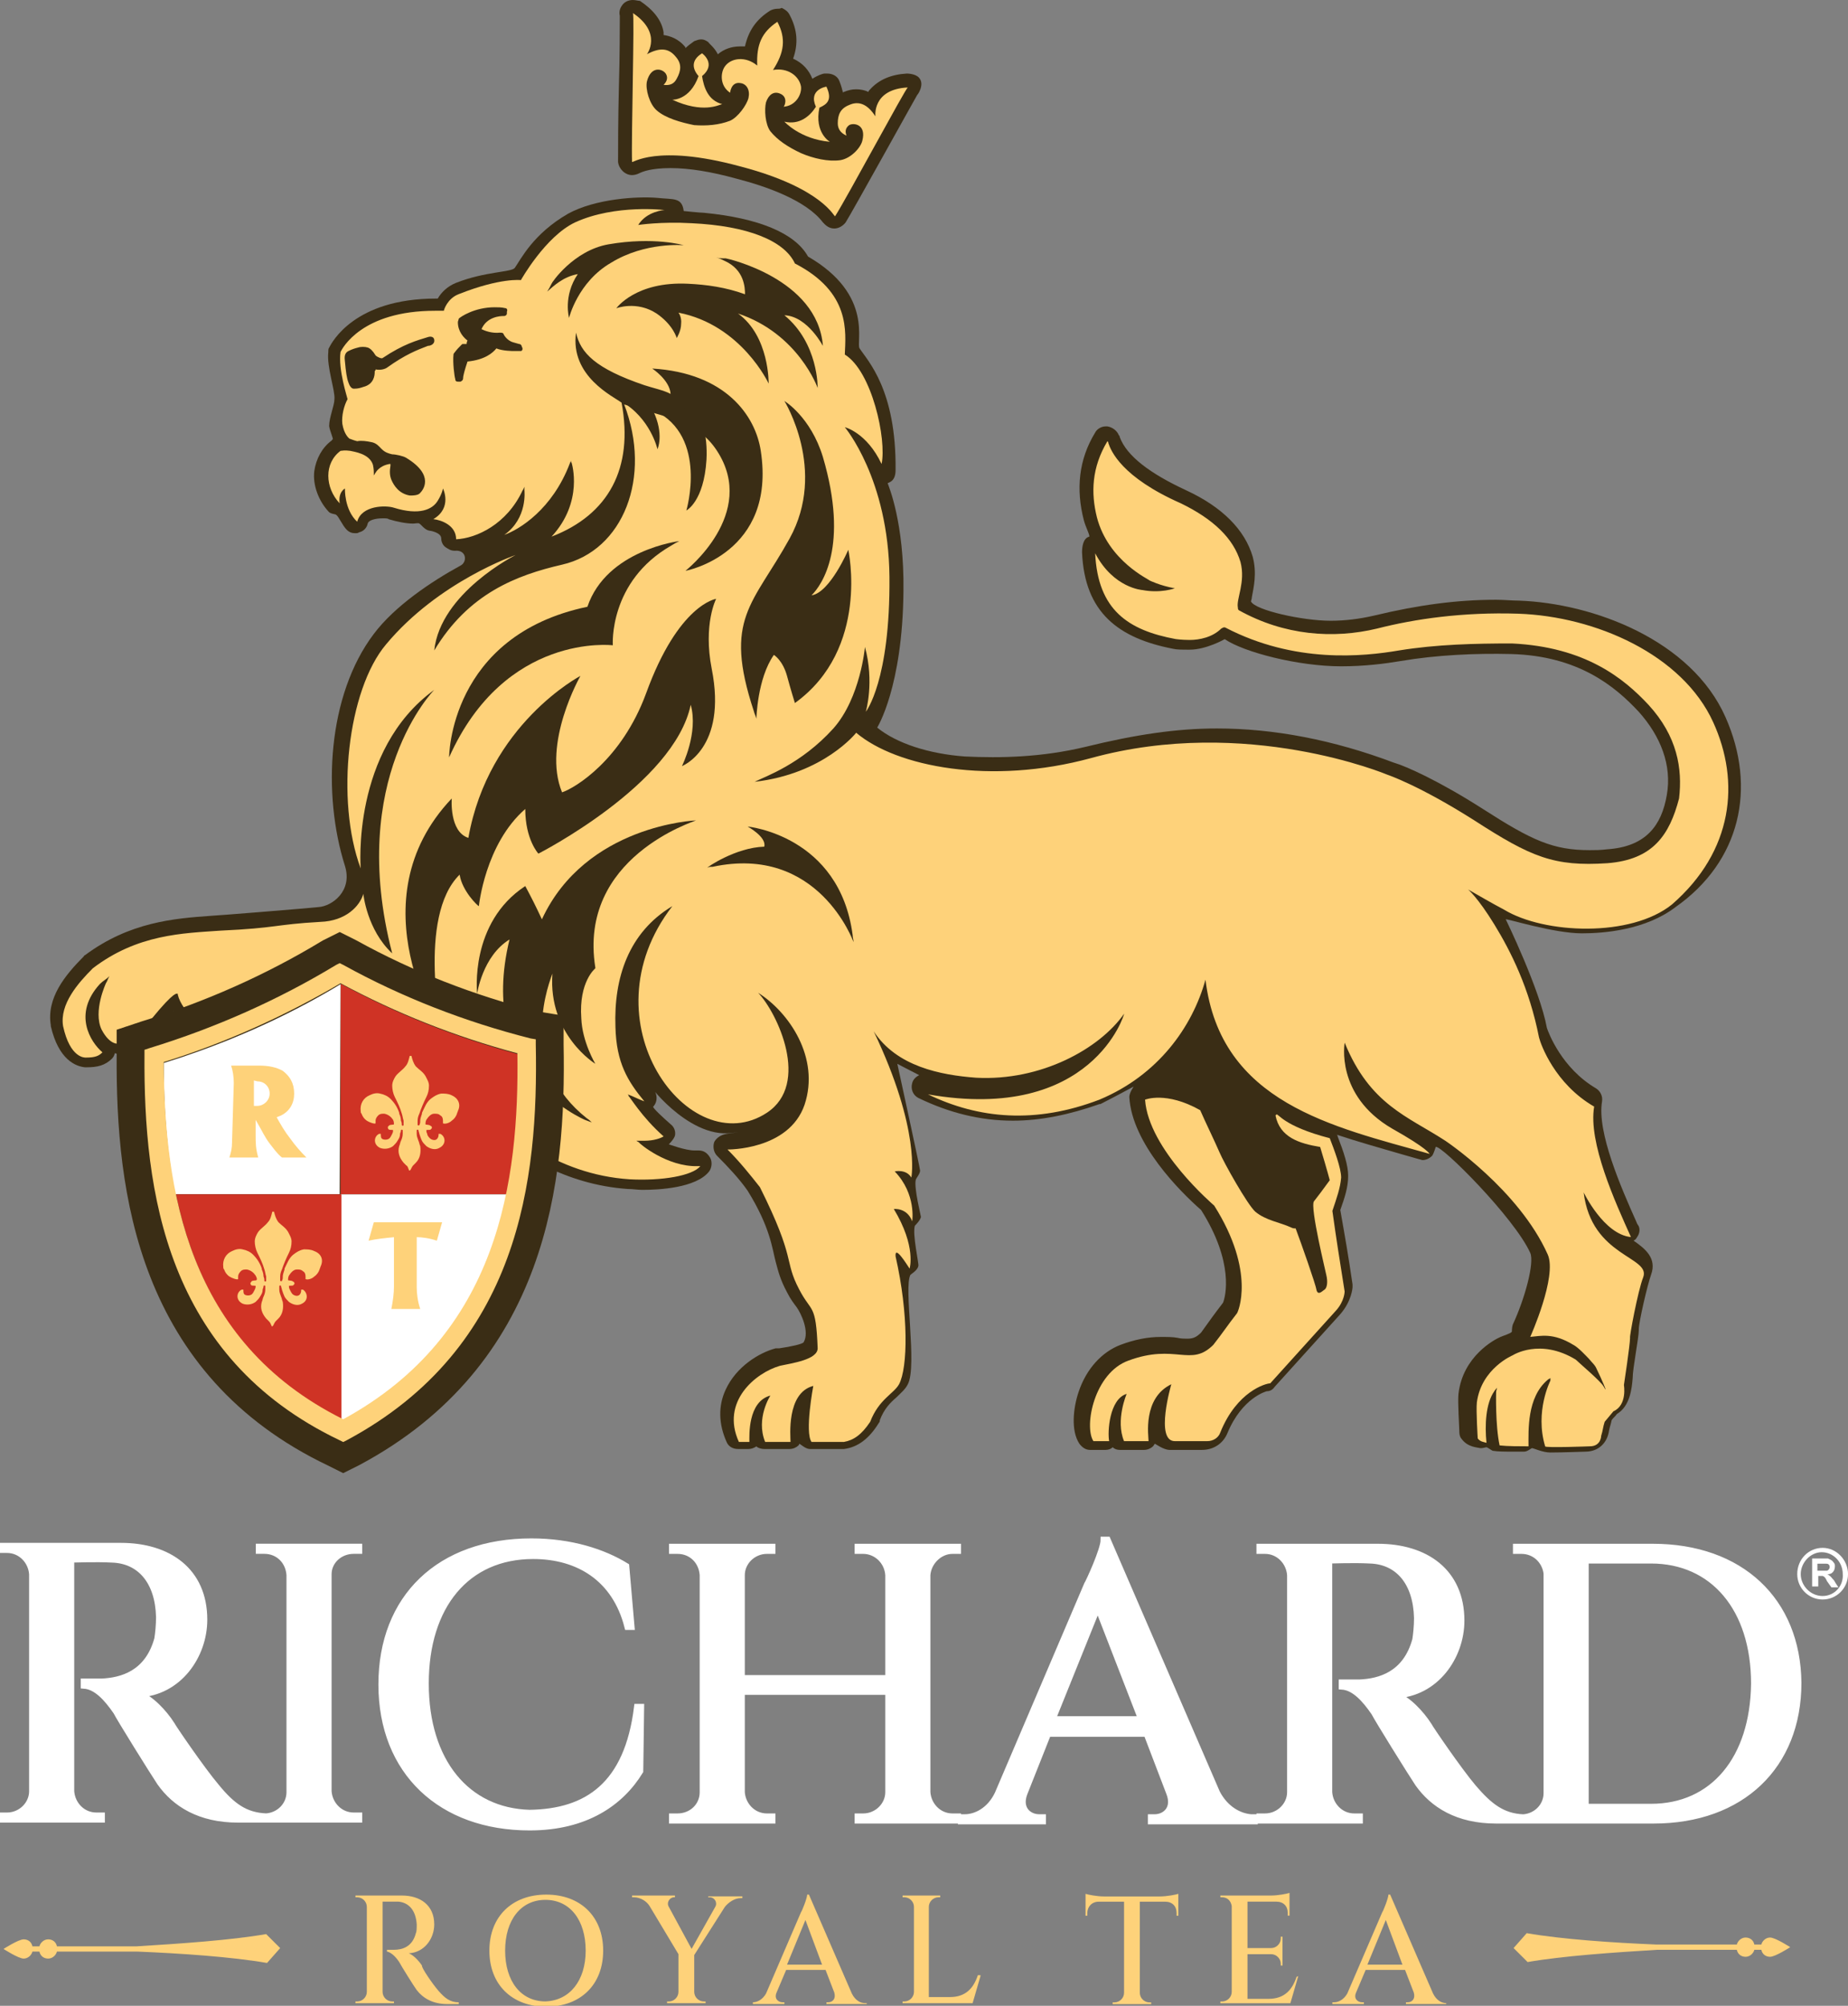
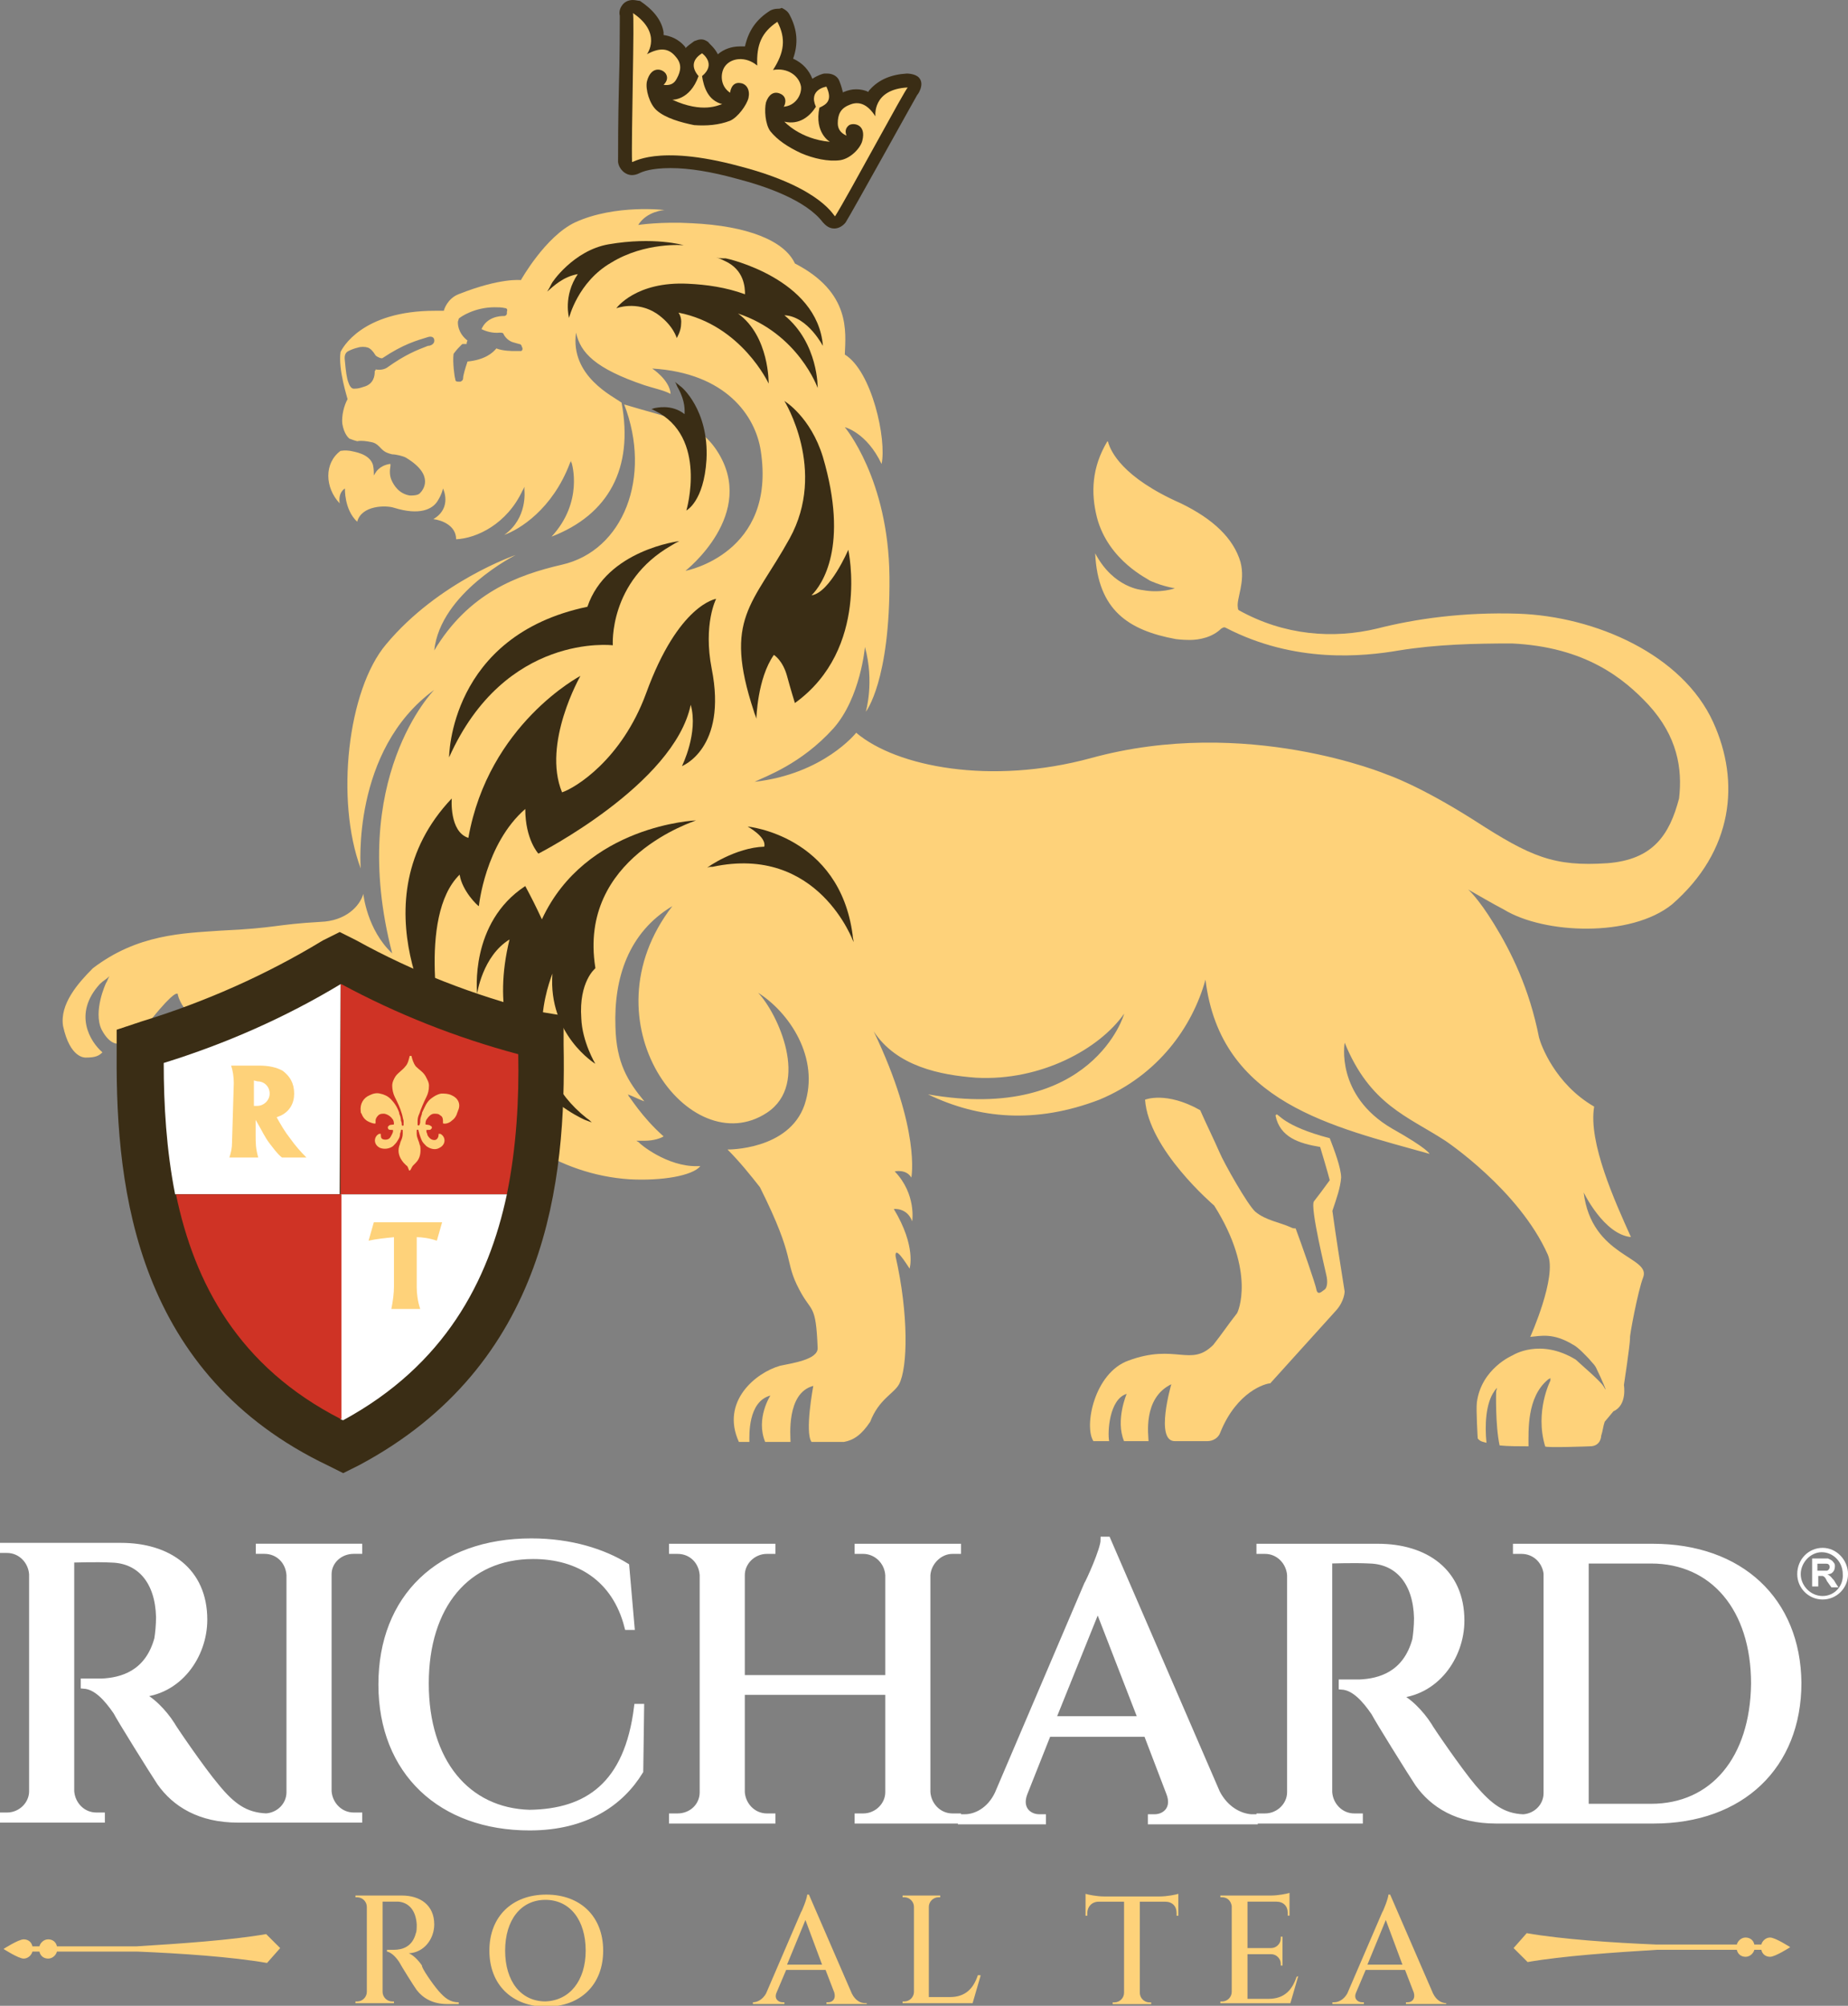
<svg xmlns="http://www.w3.org/2000/svg" width="94" height="102" viewBox="0 0 94 102" fill="none">
  <rect x="0" y="0" width="94" height="102" fill="#808080" stroke="none" />
  <g clip-path="url(#clip0_2204_57784)">
    <path d="M92.709 78.711C91.997 78.711 91.418 79.29 91.418 80.047C91.418 80.759 91.997 81.338 92.709 81.338C93.422 81.338 94.001 80.759 94.001 80.047C94.001 79.334 93.422 78.711 92.709 78.711ZM92.709 81.16C92.086 81.16 91.596 80.625 91.596 80.047C91.596 79.468 92.086 78.933 92.665 78.933C93.244 78.933 93.734 79.423 93.734 80.047C93.778 80.625 93.333 81.16 92.709 81.16Z" fill="white" />
    <path d="M93.022 80.096C93.022 80.096 92.977 80.051 92.933 80.051C93.022 80.051 93.066 80.051 93.155 80.007C93.289 79.918 93.334 79.784 93.334 79.651C93.334 79.562 93.334 79.517 93.245 79.428C93.2 79.339 93.066 79.294 92.977 79.25C92.933 79.25 92.844 79.25 92.755 79.25H92.176V80.675H92.487V80.14H92.71C92.844 80.185 92.888 80.319 92.933 80.408L93.155 80.719H93.512C93.423 80.586 93.334 80.452 93.289 80.363C93.155 80.23 93.155 80.185 93.022 80.096ZM92.443 79.873V79.517H92.888C92.933 79.517 92.977 79.517 93.022 79.562C93.111 79.651 93.066 79.829 92.933 79.873H92.443Z" fill="white" />
    <path d="M17.99 78.848H18.258V78.669H16.654H14.784H13.181V78.848H13.448C14.161 78.848 14.695 79.382 14.74 80.094V91.136C14.74 91.803 14.205 92.338 13.537 92.382C12.469 92.338 11.801 91.848 10.999 90.869C10.242 89.978 8.728 87.752 8.728 87.707C8.328 87.084 7.66 86.372 7.036 86.149C9.085 86.06 10.376 84.19 10.376 82.365C10.376 79.872 8.55 78.625 6.146 78.625H1.648H0.09V78.803C0.09 78.803 0.312 78.803 0.357 78.803C1.069 78.803 1.604 79.382 1.648 80.05V91.091C1.648 91.759 1.069 92.338 0.357 92.338C0.357 92.338 0.134 92.338 0.09 92.338V92.516H5.166V92.338H4.899C4.186 92.338 3.652 91.759 3.608 91.091V79.293C3.83 79.293 4.854 79.248 5.7 79.293C7.125 79.337 8.06 80.406 8.105 82.231C8.105 82.632 8.06 83.077 8.016 83.344C7.526 85.125 6.19 85.481 5.166 85.526C4.721 85.526 4.32 85.526 4.276 85.526V85.704C4.899 85.749 5.433 86.327 5.923 87.04C6.101 87.396 7.793 90.112 8.15 90.646C8.907 91.715 10.153 92.516 12.113 92.516H13.181H18.258V92.338H17.99C17.278 92.338 16.744 91.759 16.699 91.091V80.05C16.699 79.382 17.278 78.848 17.99 78.848Z" fill="white" stroke="white" stroke-width="0.336" stroke-miterlimit="10" />
    <path d="M26.941 92.2C23.735 92.111 21.642 89.573 21.642 85.611C21.642 81.648 23.735 79.111 27.119 79.111C29.435 79.111 31.305 80.268 31.929 82.717H32.107L31.84 79.645C30.682 78.933 29.034 78.398 27.03 78.398C22.355 78.398 19.416 81.248 19.416 85.656C19.416 90.108 22.444 92.913 26.941 92.913C29.791 92.913 31.572 91.666 32.552 90.063L32.596 86.813H32.418C31.929 90.776 29.88 92.156 26.941 92.2Z" fill="white" stroke="white" stroke-width="0.336" stroke-miterlimit="10" />
    <path d="M48.448 78.85H48.716V78.672H47.112H45.242H43.639V78.85H43.907C44.574 78.85 45.153 79.384 45.198 80.097V85.35H37.717V80.097C37.717 79.429 38.296 78.85 39.008 78.85H39.276V78.672H37.672H35.802H34.199V78.85H34.466C35.179 78.85 35.713 79.384 35.758 80.097V91.138C35.758 91.85 35.179 92.385 34.466 92.385H34.199V92.563H39.276V92.385H39.008C38.296 92.385 37.761 91.806 37.717 91.138V86.018H45.198V91.138C45.198 91.806 44.619 92.385 43.907 92.385H43.639V92.563H48.716V92.385H48.448C47.736 92.385 47.202 91.806 47.157 91.138V80.097C47.202 79.429 47.781 78.85 48.448 78.85Z" fill="white" stroke="white" stroke-width="0.336" stroke-miterlimit="10" />
    <path d="M61.895 91.179L56.329 78.312H56.151C56.151 78.802 55.394 80.45 55.305 80.583L50.763 91.224C50.362 92.07 49.65 92.426 49.071 92.426H48.893V92.604H53.034V92.426H52.856C52.321 92.426 51.787 91.981 52.099 91.179L53.301 88.152H58.333L59.49 91.179C59.802 91.981 59.268 92.426 58.733 92.426H58.555V92.604H63.81V92.426H63.632C63.053 92.382 62.34 92.025 61.895 91.179ZM53.524 87.439L55.839 81.696L58.066 87.439H53.524Z" fill="white" stroke="white" stroke-width="0.336" stroke-miterlimit="10" />
    <path d="M84.072 78.672H77.125V78.85H77.392C78.06 78.85 78.594 79.34 78.683 80.007V91.183C78.683 91.85 78.149 92.385 77.481 92.429C76.413 92.385 75.745 91.85 74.943 90.915C74.186 90.025 72.672 87.799 72.672 87.754C72.271 87.131 71.603 86.419 70.98 86.196C73.028 86.107 74.32 84.237 74.32 82.412C74.32 79.918 72.494 78.672 70.09 78.672H65.681H64.078V78.85C64.078 78.85 64.301 78.85 64.345 78.85C65.058 78.85 65.592 79.429 65.637 80.097V91.138C65.637 91.806 65.058 92.385 64.345 92.385C64.345 92.385 64.123 92.385 64.078 92.385V92.563H69.154V92.385H68.887C68.175 92.385 67.64 91.806 67.596 91.138V79.34C67.819 79.34 68.843 79.295 69.689 79.34C71.114 79.384 72.049 80.453 72.093 82.278C72.093 82.679 72.049 83.124 72.004 83.391C71.514 85.172 70.179 85.528 69.154 85.573C68.709 85.573 68.308 85.573 68.264 85.573V85.751C68.887 85.795 69.422 86.374 69.911 87.087C70.09 87.443 71.782 90.159 72.138 90.693C72.895 91.761 74.142 92.563 76.101 92.563H77.17H84.116C88.569 92.563 91.463 89.802 91.463 85.573C91.419 81.388 88.524 78.672 84.072 78.672ZM83.982 91.895H80.643V79.34H83.982C87.144 79.34 89.237 81.788 89.237 85.617C89.192 89.446 87.144 91.895 83.982 91.895Z" fill="white" stroke="white" stroke-width="0.336" stroke-miterlimit="10" />
    <path d="M32.15 8.904C32.283 8.904 32.417 8.86 32.506 8.815C32.684 8.726 33.13 8.548 34.109 8.548C35.044 8.548 36.157 8.726 37.449 9.082C39.007 9.483 41.011 10.195 41.857 11.309C41.946 11.398 42.124 11.62 42.436 11.62C42.659 11.62 42.881 11.487 43.015 11.309C43.327 10.819 46.533 5.031 46.666 4.808C46.622 4.897 47.067 4.319 46.755 3.962C46.577 3.74 46.132 3.74 46.132 3.74C45.33 3.784 44.707 4.052 44.262 4.541C44.217 4.586 44.173 4.63 44.173 4.675C43.995 4.586 43.772 4.541 43.549 4.541C43.327 4.541 43.148 4.586 42.926 4.675C42.926 4.675 42.881 4.675 42.881 4.719C42.837 4.541 42.792 4.363 42.703 4.141C42.614 3.873 42.347 3.74 42.08 3.74C42.035 3.74 41.991 3.74 41.946 3.74C41.857 3.74 41.59 3.829 41.323 4.007C41.145 3.562 40.833 3.206 40.343 2.983C40.61 2.226 40.566 1.514 40.165 0.757C40.076 0.579 39.943 0.49 39.764 0.401C39.675 0.445 39.631 0.445 39.542 0.445C39.408 0.445 39.275 0.49 39.185 0.534C38.473 0.979 38.072 1.558 37.894 2.36C37.805 2.36 37.716 2.36 37.627 2.36C37.226 2.36 36.825 2.493 36.514 2.76C36.336 2.404 36.069 2.226 36.024 2.137C35.89 2.048 35.801 2.003 35.668 2.003C35.534 2.003 35.445 2.048 35.312 2.093C35.133 2.226 35 2.315 34.866 2.449C34.866 2.449 34.866 2.449 34.866 2.404C34.51 1.959 34.065 1.825 33.753 1.781C33.753 1.736 33.753 1.692 33.753 1.647C33.664 1.024 33.219 0.49 32.551 0.045C32.462 0.045 32.328 0 32.194 0C31.972 0 31.749 0.089 31.616 0.312C31.527 0.445 31.482 0.623 31.527 0.801C31.527 1.158 31.527 2.938 31.482 4.363C31.438 6.01 31.438 7.702 31.438 8.237C31.482 8.593 31.794 8.904 32.15 8.904Z" fill="#3A2D15" />
    <path d="M34.197 5.071C35.756 5.783 36.557 5.338 36.735 5.293C36.023 5.115 35.8 4.447 35.711 3.869C36.468 3.245 35.711 2.711 35.711 2.711C35.132 3.067 35.221 3.512 35.533 3.869C35.088 5.115 34.197 5.071 34.197 5.071Z" fill="#FED27A" />
    <path d="M39.898 6.187C39.898 6.187 40.7 7.078 42.214 7.211C42.214 7.211 41.412 6.766 41.68 5.475C42.08 5.297 42.347 5.074 42.036 4.406C42.036 4.406 41.101 4.54 41.502 5.43C41.19 5.92 40.655 6.365 39.898 6.187Z" fill="#FED27A" />
    <path d="M32.15 8.233C32.15 8.322 33.352 7.298 37.627 8.455C41.902 9.568 42.436 11.082 42.48 10.993C43.104 10.014 46.087 4.448 46.176 4.448C44.351 4.537 44.529 5.918 44.529 5.918C44.128 5.294 43.683 5.116 43.193 5.339C42.748 5.517 42.614 5.829 42.614 6.274C42.614 6.541 42.748 6.764 43.059 6.897C42.97 6.675 43.015 6.496 43.193 6.363C43.416 6.229 44.084 6.318 43.861 7.164C43.772 7.52 43.282 8.055 42.748 8.144C42.124 8.233 41.367 8.055 40.744 7.788C40.076 7.476 39.542 7.12 39.185 6.675C38.918 6.318 38.874 5.561 38.963 5.205C39.096 4.805 39.364 4.627 39.675 4.76C40.12 4.938 39.898 5.428 39.853 5.428C40.477 5.383 40.788 4.805 40.744 4.404C40.655 3.87 40.076 3.424 39.319 3.558C39.898 2.668 39.987 1.955 39.542 1.109C38.74 1.644 38.473 2.267 38.517 3.335C37.939 2.846 37.182 2.935 36.87 3.38C36.647 3.692 36.603 4.359 37.137 4.716C37.137 4.716 37.182 4.137 37.671 4.226C37.983 4.27 38.161 4.582 38.072 4.983C37.983 5.339 37.538 5.962 37.137 6.14C36.558 6.363 35.935 6.407 35.311 6.363C34.644 6.229 33.842 6.007 33.397 5.606C33.04 5.294 32.818 4.537 32.907 4.137C33.13 3.291 33.753 3.513 33.886 3.781C33.975 3.959 33.931 4.137 33.753 4.315C34.065 4.359 34.287 4.27 34.421 4.003C34.644 3.603 34.688 3.246 34.376 2.89C34.02 2.445 33.575 2.4 32.907 2.757C32.907 2.757 33.708 1.688 32.194 0.664C32.283 0.709 32.105 7.075 32.15 8.233Z" fill="#FED27A" />
-     <path d="M87.767 36.465C86.031 32.547 81.043 30.677 77.258 30.543C76.902 30.543 76.501 30.499 76.101 30.499C74.097 30.499 72.138 30.766 69.911 31.3C69.154 31.478 68.397 31.567 67.685 31.567C66.26 31.567 63.855 31.033 63.633 30.588C63.633 30.543 63.677 30.454 63.677 30.365C63.766 29.875 63.944 29.163 63.722 28.317C63.321 26.937 62.163 25.779 60.338 24.934C58.512 24.088 57.31 23.197 56.953 22.218C56.953 22.173 56.953 22.173 56.909 22.129C56.82 21.906 56.597 21.728 56.33 21.683C56.285 21.683 56.285 21.683 56.241 21.683C56.018 21.683 55.796 21.817 55.707 21.995C54.861 23.375 54.727 24.889 55.128 26.447C55.217 26.803 55.484 27.293 55.395 27.293C55.083 27.382 55.039 27.828 55.039 28.095C55.172 31.167 56.909 32.458 59.67 32.992C59.848 33.037 60.115 33.037 60.516 33.037C61.362 33.037 62.297 32.502 62.297 32.502C63.276 33.17 66.037 33.883 68.219 33.883C69.421 33.883 70.446 33.749 71.247 33.615C73.073 33.304 75.077 33.215 76.858 33.259C80.287 33.348 82.157 34.907 83.359 36.198C84.472 37.444 85.051 38.913 84.784 40.427C84.517 41.986 83.715 43.054 81.756 43.188C81.4 43.232 81.132 43.232 80.865 43.232C78.995 43.232 77.926 42.742 75.433 41.14C73.206 39.715 71.514 38.958 70.891 38.78C67.818 37.622 64.79 37.044 61.896 37.044C59.848 37.044 57.755 37.355 55.217 37.978C52.99 38.513 50.898 38.557 49.072 38.468C47.246 38.335 45.599 37.8 44.619 36.999C44.619 36.999 45.91 34.951 45.955 30.054C45.999 26.581 45.198 24.711 45.153 24.577C45.153 24.533 45.554 24.533 45.554 23.91C45.599 19.814 44.129 18.344 43.728 17.721C43.506 17.454 44.485 15.005 41.101 13.046C40.433 11.844 38.563 11.087 35.802 10.82C35.624 10.82 34.778 10.731 34.778 10.731C34.689 10.019 34.244 10.152 33.442 10.063C32.418 9.974 30.281 10.108 28.9 10.865C27.119 11.889 26.496 13.18 26.184 13.625C26.006 13.848 24.67 13.803 23.201 14.382C22.755 14.56 22.444 14.872 22.266 15.183C22.221 15.183 22.221 15.183 22.177 15.183C18.035 15.183 16.878 17.409 16.744 17.677C16.7 17.721 16.7 17.81 16.7 17.899C16.61 18.656 17.056 19.858 17.011 20.303C17.011 20.615 16.744 21.238 16.744 21.639V21.683C16.789 21.951 16.967 22.307 16.922 22.351C16.922 22.351 16.878 22.351 16.878 22.396C16.388 22.752 16.076 23.331 15.987 23.954C15.898 24.666 16.21 25.468 16.7 26.002C16.789 26.136 17.056 26.136 17.1 26.18C17.234 26.269 17.412 26.715 17.635 26.937C17.768 27.071 17.902 27.115 18.08 27.115C18.125 27.115 18.213 27.115 18.258 27.071C18.481 27.026 18.659 26.848 18.703 26.625C18.748 26.447 19.104 26.358 19.46 26.358C19.638 26.358 19.727 26.358 19.772 26.403C20.217 26.536 20.663 26.625 21.019 26.625C21.108 26.625 21.286 26.581 21.331 26.625C21.42 26.67 21.598 26.937 21.82 26.982C21.865 26.982 22.444 27.071 22.444 27.382C22.444 27.56 22.533 27.738 22.666 27.828C22.8 27.917 22.934 28.006 23.112 28.006C23.112 28.006 23.112 28.006 23.156 28.006C23.735 27.961 23.78 28.584 23.423 28.762C21.954 29.564 20.084 30.811 19.015 32.235C16.655 35.352 16.388 40.383 17.546 44.033C17.946 45.325 16.878 46.081 16.21 46.126C15.854 46.171 10.911 46.571 10.733 46.571C8.863 46.705 6.592 46.883 4.321 48.575C4.276 48.575 4.276 48.619 4.276 48.619C3.296 49.599 2.361 50.756 2.584 52.136V52.181C2.985 53.917 3.875 54.229 4.321 54.274C4.321 54.274 4.321 54.274 4.365 54.274H4.41C4.944 54.274 5.345 54.185 5.701 53.828C5.79 53.739 5.835 53.606 5.835 53.561C5.879 53.561 6.013 53.606 6.057 53.606C6.102 53.606 6.146 53.606 6.191 53.606C7.126 53.472 7.66 52.849 7.705 52.76C8.195 52.092 8.773 51.424 8.818 51.424C9.041 51.424 10.377 52.983 10.377 52.983C10.466 53.027 10.599 53.072 10.688 53.072C10.777 53.072 10.866 53.072 10.911 53.027C11 52.983 11.044 52.938 11.133 52.893C11.623 52.493 16.388 50.4 16.833 50.222C17.1 50.133 17.367 49.777 17.456 49.777C17.679 49.777 19.104 51.023 19.683 51.513C19.817 51.602 19.995 51.691 20.173 51.691C20.306 51.691 20.395 51.691 20.485 51.647C21.776 54.318 25.65 60.017 31.928 60.462C32.196 60.462 32.418 60.507 32.685 60.507C33.487 60.507 35.402 60.418 36.069 59.572C36.203 59.394 36.248 59.082 36.114 58.859C35.98 58.637 35.802 58.503 35.535 58.503H35.491C35.446 58.503 35.402 58.503 35.357 58.503H35.312C34.867 58.503 34.021 58.191 34.021 58.191C34.021 58.191 34.288 57.924 34.333 57.746C34.377 57.524 34.288 57.301 34.11 57.167C33.754 56.856 33.22 56.366 33.22 56.277L33.264 56.233C33.442 56.01 33.442 55.654 33.264 55.431C32.685 54.719 34.912 57.924 37.227 57.613C37.984 57.524 37.227 57.613 36.96 57.657C36.693 57.702 36.47 57.835 36.337 58.058C36.248 58.281 36.292 58.592 36.47 58.77C37.049 59.349 37.628 59.972 38.029 60.551C39.187 62.421 39.276 63.49 39.454 64.157C39.587 64.647 39.676 65.048 40.033 65.716C40.211 66.072 40.389 66.295 40.522 66.473C40.745 66.784 41.19 67.719 40.879 68.254C40.834 68.343 40.255 68.476 39.632 68.565C39.587 68.565 39.543 68.565 39.498 68.565H39.454C38.608 68.788 37.45 69.5 36.916 70.658C36.515 71.504 36.559 72.439 36.96 73.329C37.049 73.552 37.272 73.685 37.539 73.685C37.762 73.685 37.851 73.685 38.073 73.685C38.207 73.685 38.34 73.641 38.474 73.552C38.563 73.641 38.741 73.685 38.875 73.685C39.365 73.685 39.632 73.685 40.166 73.685C40.344 73.685 40.522 73.596 40.611 73.507C40.656 73.463 40.656 73.418 40.656 73.418C40.7 73.418 40.968 73.685 41.19 73.685C41.858 73.685 42.17 73.685 42.838 73.685C42.882 73.685 42.882 73.685 42.927 73.685C43.639 73.596 44.218 73.151 44.708 72.35C44.753 72.305 44.753 72.26 44.753 72.216C44.975 71.637 45.287 71.326 45.599 71.058C45.821 70.836 46.044 70.658 46.178 70.391C46.667 69.456 45.955 65.449 46.311 64.825C46.356 64.781 46.667 64.603 46.712 64.38C46.756 64.291 46.4 62.777 46.534 62.332C46.578 62.288 46.801 62.065 46.845 61.887C46.845 61.842 46.489 60.418 46.578 60.017C46.578 59.928 46.801 59.705 46.801 59.527C46.801 59.394 45.643 54.096 45.643 54.096C45.643 54.096 46.4 54.496 46.756 54.674C46.578 54.763 46.445 54.897 46.4 55.075C46.311 55.387 46.445 55.698 46.712 55.832C48.27 56.589 49.873 56.989 51.521 56.989C52.946 56.989 54.415 56.678 55.929 56.144H55.974C56.597 55.832 57.666 55.253 57.666 55.253C57.666 55.253 57.443 55.565 57.443 55.787C57.577 58.147 60.026 60.596 61.095 61.531C62.787 64.202 62.341 65.938 62.208 66.25C61.763 66.829 61.54 67.141 61.095 67.764C60.827 68.031 60.649 68.075 60.382 68.075C60.249 68.075 60.071 68.075 59.892 68.031C59.67 67.986 59.358 67.986 59.046 67.986C58.378 67.986 57.71 68.12 56.998 68.387C56.063 68.743 55.261 69.589 54.861 70.791C54.593 71.593 54.46 72.75 54.905 73.418C55.039 73.596 55.217 73.73 55.44 73.73C55.751 73.73 55.929 73.73 56.241 73.73C56.375 73.73 56.508 73.685 56.597 73.596C56.686 73.685 56.82 73.73 56.953 73.73C57.443 73.73 57.71 73.73 58.2 73.73C58.378 73.73 58.556 73.641 58.645 73.552C58.69 73.507 58.735 73.418 58.735 73.418C58.779 73.418 59.18 73.73 59.492 73.73C60.16 73.73 60.471 73.73 61.139 73.73C61.718 73.73 62.208 73.418 62.431 72.884C63.188 71.058 64.434 70.747 64.434 70.747C64.612 70.747 64.746 70.658 64.835 70.524C66.171 69.055 66.839 68.298 68.175 66.829C68.754 66.161 68.798 65.493 68.798 65.449C68.798 65.404 68.798 65.36 68.798 65.315C68.575 63.801 68.442 63.044 68.175 61.531C68.397 60.907 68.575 60.373 68.575 59.794C68.575 59.26 68.353 58.592 68.041 57.791C68.041 57.746 68.041 57.746 67.997 57.702C69.065 58.058 70.178 58.37 71.247 58.681C71.559 58.77 71.871 58.859 72.182 58.948C72.227 58.948 72.316 58.993 72.36 58.993C72.538 58.993 72.717 58.904 72.85 58.77C72.939 58.637 73.028 58.325 73.028 58.325C73.296 58.191 77.036 61.931 77.837 63.712C78.06 64.202 77.57 66.027 76.947 67.363C76.902 67.497 76.902 67.719 76.902 67.719C76.858 67.808 76.412 67.942 76.323 67.986C76.012 68.12 74.409 68.966 74.186 70.88C74.141 71.326 74.231 72.572 74.231 72.839C74.231 72.973 74.275 73.106 74.364 73.195C74.676 73.596 75.121 73.596 75.299 73.641H75.344C75.433 73.641 75.566 73.596 75.611 73.596C75.656 73.596 75.834 73.73 75.923 73.774C76.19 73.819 76.546 73.819 76.991 73.819C77.214 73.819 77.392 73.819 77.526 73.819C77.704 73.819 77.882 73.641 77.927 73.641C78.016 73.641 78.461 73.863 78.862 73.863C79.529 73.863 80.509 73.819 80.643 73.819C81.311 73.819 81.756 73.374 81.845 72.75C81.889 72.528 81.934 72.439 81.979 72.216C82.068 72.082 82.157 72.038 82.246 71.904C82.914 71.504 83.003 70.613 83.047 70.079C83.047 69.589 83.359 68.031 83.359 67.63V67.586C83.359 67.23 83.804 65.315 83.982 64.825C84.294 63.979 83.671 63.49 83.092 63.089C83.181 63.044 83.225 63 83.27 62.911C83.403 62.733 83.448 62.466 83.314 62.288C83.27 62.243 83.27 62.199 83.225 62.109C82.468 60.418 81.222 57.568 81.489 56.01C81.533 55.743 81.4 55.476 81.177 55.342C79.44 54.318 78.772 52.537 78.683 52.27C78.327 50.311 76.591 46.749 76.591 46.749C76.635 46.705 79.04 47.462 80.465 47.462C81.622 47.462 83.715 47.284 85.229 46.126C88.524 43.811 89.37 40.071 87.767 36.465Z" fill="#3A2D15" />
    <path d="M67.773 61.576C67.996 60.908 68.174 60.418 68.218 59.884C68.218 59.394 67.862 58.459 67.639 57.88C65.235 57.257 65.012 56.589 64.923 56.678L64.879 56.723C65.101 57.836 66.081 58.147 67.15 58.325C67.194 58.459 67.55 59.661 67.639 60.017C67.417 60.329 66.882 61.041 66.838 61.086C66.615 61.353 67.461 64.781 67.461 64.826C67.55 65.182 67.506 65.493 67.372 65.583C67.283 65.627 67.061 65.894 66.972 65.627C66.927 65.315 66.17 63.178 65.903 62.466C65.814 62.466 65.769 62.466 65.68 62.422C65.101 62.154 64.389 62.065 63.855 61.62C63.454 61.264 62.252 59.127 62.029 58.593C61.717 57.88 61.361 57.168 61.049 56.456C59.313 55.476 58.244 55.921 58.244 55.921C58.422 58.459 61.717 61.264 61.762 61.308C63.899 64.692 62.964 66.74 62.919 66.785C62.43 67.408 62.207 67.764 61.717 68.387C60.559 69.545 59.802 68.298 57.398 69.189C55.661 69.812 55.127 72.528 55.617 73.285C55.928 73.285 56.106 73.285 56.418 73.285C56.329 72.84 56.418 71.148 57.309 70.881C57.309 70.881 56.73 72.216 57.175 73.285C57.665 73.285 57.932 73.285 58.422 73.285C58.422 73.018 58.11 71.103 59.58 70.391C59.58 70.391 58.734 73.285 59.758 73.285C60.426 73.285 60.737 73.285 61.405 73.285C61.717 73.285 61.984 73.107 62.073 72.84C62.919 70.747 64.389 70.346 64.612 70.346C65.947 68.877 66.615 68.12 67.951 66.651C68.396 66.161 68.396 65.672 68.396 65.672C68.129 63.98 67.996 63.178 67.773 61.576Z" fill="#FED27A" />
    <path d="M87.144 36.728C85.586 33.3 81.177 31.341 77.214 31.207C74.409 31.118 71.96 31.474 70.045 31.964C67.819 32.498 65.325 32.32 63.01 31.029C62.965 30.985 62.965 30.94 62.965 30.896C62.876 30.451 63.366 29.605 63.099 28.581C62.742 27.378 61.718 26.399 60.071 25.598C57.043 24.262 56.508 22.926 56.375 22.526C56.375 22.481 56.375 22.481 56.33 22.436C55.529 23.772 55.484 25.063 55.796 26.31C56.375 28.536 58.468 29.471 58.468 29.515C58.468 29.515 59.002 29.783 59.759 29.916C59.759 29.916 59.047 30.183 58.111 30.005C58.111 30.005 56.642 29.916 55.707 28.135C55.84 31.029 57.399 32.053 59.804 32.498C59.804 32.498 60.115 32.543 60.516 32.543C61.006 32.543 61.674 32.409 62.119 31.964C62.208 31.92 62.253 31.875 62.342 31.92C65.859 33.745 69.333 33.389 71.158 33.077C73.073 32.766 75.032 32.721 76.903 32.721C80.643 32.899 82.602 34.502 83.849 35.838C85.319 37.44 85.586 39.088 85.407 40.602C84.918 42.471 84.072 43.718 81.756 43.896C79.04 44.074 77.882 43.584 74.988 41.715C72.183 39.934 70.579 39.399 70.579 39.399C70.579 39.399 63.41 36.372 55.484 38.553C50.408 39.934 45.599 38.999 43.551 37.262C43.551 37.262 41.903 39.355 38.385 39.756C38.92 39.488 40.745 38.865 42.393 37.04C43.773 35.481 43.996 32.899 43.996 32.899C44.486 34.68 44.04 36.194 44.04 36.194C44.04 36.194 45.287 34.636 45.243 29.337C45.198 24.351 42.972 21.724 42.972 21.724C42.972 21.724 44.085 21.991 44.842 23.594C45.109 22.348 44.352 18.875 42.972 18.029C43.016 16.871 43.283 14.868 40.434 13.399C39.899 12.241 38.029 11.484 35.179 11.351C33.621 11.261 32.463 11.44 32.463 11.44C32.908 10.727 33.799 10.683 33.799 10.683C33.843 10.683 31.305 10.371 29.257 11.306C27.743 12.018 26.496 14.244 26.496 14.244C26.496 14.244 25.472 14.111 23.335 14.957C22.756 15.179 22.578 15.758 22.578 15.803C22.399 15.803 22.31 15.803 22.132 15.803C18.392 15.803 17.412 17.717 17.323 17.895C17.19 18.786 17.679 20.255 17.679 20.299C17.501 20.611 17.368 21.145 17.412 21.546C17.501 22.08 17.724 22.258 17.768 22.303C17.902 22.348 17.991 22.392 18.169 22.436C18.392 22.392 18.659 22.436 18.882 22.481C19.149 22.526 19.282 22.704 19.372 22.793C19.372 22.793 19.372 22.793 19.416 22.837C19.594 23.015 19.772 23.06 19.95 23.104C20.128 23.104 20.529 23.193 20.663 23.282C22.132 24.173 21.509 24.93 21.375 25.063C21.286 25.197 20.975 25.197 20.93 25.197C20.886 25.197 20.886 25.197 20.841 25.197C20.307 25.108 20.04 24.707 19.906 24.395C19.817 24.173 19.817 23.95 19.861 23.683C19.861 23.639 19.861 23.594 19.861 23.594H19.817C19.282 23.683 19.104 24.039 19.104 24.039C19.06 24.084 19.06 24.128 19.015 24.173C19.015 23.95 19.015 23.861 18.971 23.639C18.793 23.06 17.991 22.971 17.813 22.926C17.501 22.882 17.412 22.926 17.323 22.926C16.477 23.549 16.522 24.796 17.279 25.598C17.19 25.019 17.546 24.841 17.546 24.841C17.546 24.841 17.501 25.909 18.169 26.532C18.392 25.687 19.639 25.687 20.04 25.82C21.331 26.221 21.999 25.909 22.266 25.464C22.488 25.108 22.533 24.841 22.533 24.841C22.533 24.841 23.023 25.82 22.043 26.399C22.444 26.444 23.201 26.711 23.201 27.423C24.225 27.378 25.784 26.666 26.585 24.93C26.63 24.885 26.63 24.841 26.674 24.752C26.674 24.841 26.674 24.841 26.674 24.93C26.674 24.93 26.852 26.354 25.65 27.2C26.407 26.933 28.099 25.909 28.99 23.549C29.034 23.46 29.034 23.46 29.034 23.372C29.034 23.46 29.034 23.46 29.079 23.549C29.079 23.549 29.702 25.509 28.055 27.289C30.949 26.176 32.24 23.817 31.617 20.477C31.216 20.166 28.99 19.142 29.301 16.916C29.524 17.94 30.281 18.741 32.775 19.587C33.175 19.721 33.799 19.854 34.111 20.032C34.066 19.32 33.175 18.741 33.175 18.741C36.916 18.964 38.43 21.145 38.697 22.926C39.498 28.135 34.912 29.026 34.867 29.026C34.867 29.026 38.563 26.132 36.471 22.926C35.491 21.413 33.932 21.234 31.75 20.567C33.175 24.262 31.706 28.002 28.589 28.714C26.273 29.248 23.824 30.183 22.088 33.077C22.399 30.139 26.229 28.224 26.229 28.224C26.229 28.224 22.31 29.56 19.639 32.766C17.679 35.081 17.056 40.691 18.347 44.163C18.347 44.163 17.858 38.153 22.088 35.081C22.088 35.081 17.635 39.578 19.95 48.482C18.659 47.28 18.481 45.454 18.481 45.454C18.303 46.078 17.59 46.835 16.299 46.879C13.939 47.013 14.117 47.191 11.223 47.324C9.308 47.458 6.993 47.502 4.722 49.239C3.965 49.996 3.03 51.064 3.208 52.177C3.564 53.825 4.321 53.78 4.365 53.78C4.855 53.78 5.033 53.691 5.211 53.513C4.588 52.979 3.697 51.554 5.078 50.04C5.256 49.862 5.39 49.818 5.568 49.639C5.479 49.773 5.479 49.862 5.39 49.996C5.39 49.996 4.722 51.42 5.167 52.355C5.612 53.201 6.057 53.068 6.057 53.068C6.814 52.979 7.171 52.489 7.171 52.489C8.729 50.485 8.952 50.53 8.996 50.53H9.041V50.574C9.264 51.509 10.51 52.4 10.688 52.533C10.733 52.355 16.255 49.862 16.611 49.728C16.878 49.639 17.19 49.105 17.501 49.061C17.501 49.061 19.104 50.53 20.128 51.109C20.218 51.331 20.841 50.842 20.93 51.109C20.975 51.153 24.626 59.479 32.018 59.969C33.665 60.058 35.224 59.791 35.624 59.301C35.58 59.301 35.535 59.301 35.491 59.301C33.932 59.345 32.508 58.143 32.508 58.099C32.463 58.054 32.418 58.054 32.374 58.01C32.418 58.01 32.463 58.01 32.508 58.01C32.596 58.01 32.686 58.01 32.775 58.01C33.264 58.01 33.621 57.876 33.754 57.787C32.641 56.807 32.018 55.739 31.973 55.739C31.973 55.694 31.973 55.694 31.929 55.65C32.285 55.783 32.418 55.873 32.775 56.006C31.929 54.982 31.35 54.047 31.305 52.222C31.216 49.728 31.973 47.413 34.2 46.078C29.658 51.955 35.09 59.167 39.009 56.585C41.235 55.116 39.543 51.509 38.563 50.485C40.122 51.465 41.725 53.78 40.923 56.184C40.122 58.499 37.005 58.455 37.005 58.455C37.628 59.078 38.163 59.746 38.653 60.369C40.523 64.109 39.855 64.065 40.656 65.578C41.28 66.78 41.502 66.246 41.591 68.561C41.591 69.14 40.3 69.318 39.677 69.452C38.43 69.808 36.649 71.277 37.584 73.325C37.806 73.325 37.895 73.325 38.118 73.325C38.118 73.013 38.029 71.277 39.187 70.966C39.187 70.966 38.43 72.123 38.92 73.325C39.409 73.325 39.677 73.325 40.211 73.325C40.211 73.058 39.988 70.832 41.369 70.476C41.369 70.476 40.923 72.835 41.28 73.325C41.948 73.325 42.259 73.325 42.927 73.325C43.417 73.236 43.818 72.969 44.263 72.301C44.708 71.144 45.465 70.876 45.733 70.387C46.178 69.541 46.222 66.825 45.554 63.886C45.51 63.308 46.089 64.243 46.267 64.51C46.267 64.51 46.623 63.397 45.465 61.482C45.465 61.482 46.133 61.393 46.4 62.106C46.4 62.106 46.623 60.725 45.51 59.568C45.51 59.568 46.089 59.434 46.356 59.88C46.356 59.88 46.846 57.475 44.441 52.444C45.599 54.225 47.825 54.67 49.651 54.804C52.946 54.982 55.93 53.335 57.176 51.554C57.221 51.509 55.573 57.119 47.202 55.65C49.785 56.897 52.679 57.164 55.93 55.917C58.913 54.67 60.65 52.222 61.318 49.818C62.075 56.095 67.819 57.297 72.717 58.677C72.717 58.677 72.628 58.41 70.802 57.386C67.908 55.694 68.398 53.023 68.398 53.023C69.689 56.184 71.604 56.763 73.518 58.01C73.518 58.01 77.259 60.503 78.728 63.797C79.218 64.91 77.838 67.983 77.838 67.983C78.372 67.938 78.995 67.76 80.02 68.383C80.287 68.517 80.688 68.962 80.821 69.096C80.999 69.318 81.133 69.407 81.222 69.63C81.445 70.075 81.845 71.01 81.578 70.52C81.445 70.253 80.331 69.318 80.153 69.14C78.328 68.027 76.947 68.918 76.947 68.918C76.947 68.918 75.344 69.585 75.121 71.322C75.077 71.722 75.166 73.147 75.166 73.147C75.299 73.325 75.478 73.325 75.611 73.37C75.522 72.479 75.567 71.366 76.012 70.743C76.056 70.654 76.101 70.654 76.146 70.565C76.146 70.654 76.101 70.698 76.101 70.787C76.101 70.787 76.056 72.479 76.279 73.503C76.68 73.548 77.348 73.548 77.749 73.548C77.749 72.746 77.66 71.055 78.728 70.164C78.773 70.12 78.817 70.12 78.862 70.075C78.862 70.12 78.862 70.164 78.862 70.209C78.862 70.209 78.06 71.767 78.595 73.548C78.55 73.637 80.866 73.548 80.866 73.548C81.445 73.548 81.445 73.013 81.445 73.013C81.534 72.746 81.534 72.568 81.623 72.301C81.801 72.079 81.89 71.99 82.068 71.767C82.78 71.455 82.602 70.431 82.602 70.431C82.602 70.431 82.914 68.383 82.914 68.027C82.869 68.027 83.315 65.623 83.582 64.955C83.983 63.886 80.955 63.931 80.554 60.636C80.554 60.636 81.578 62.773 82.959 62.907C82.157 61.126 80.777 58.099 81.088 56.273C79.085 55.116 78.372 53.112 78.283 52.756C77.793 50.263 76.858 48.393 76.012 47.013C75.166 45.633 74.676 45.232 74.676 45.232C75.389 45.633 75.745 45.855 76.502 46.256C78.55 47.502 82.959 47.681 85.051 45.989C88.168 43.273 88.525 39.756 87.144 36.728ZM21.821 17.584H21.776C21.197 17.806 20.618 18.029 19.683 18.697C19.55 18.786 19.327 18.83 19.104 18.786C19.104 18.83 19.104 18.83 19.06 18.875C19.06 18.919 19.06 18.919 19.06 18.919C19.06 19.097 19.015 19.543 18.481 19.676C18.347 19.721 18.214 19.765 18.036 19.765C18.036 19.765 18.036 19.765 17.991 19.765C17.858 19.765 17.768 19.587 17.724 19.453C17.635 19.231 17.59 18.875 17.546 18.385C17.546 18.296 17.457 17.984 17.724 17.851C17.902 17.762 18.036 17.717 18.214 17.673C18.347 17.628 18.57 17.628 18.704 17.673C18.837 17.717 18.971 17.851 19.104 18.073C19.193 18.162 19.416 18.251 19.461 18.207C20.529 17.494 21.197 17.317 21.776 17.138C21.776 17.138 22.043 17.049 22.088 17.272C22.132 17.539 21.821 17.584 21.821 17.584ZM26.496 17.851C26.363 17.851 26.273 17.851 26.14 17.851C26.095 17.851 25.561 17.851 25.249 17.717C25.071 17.94 24.67 18.296 23.78 18.385C23.646 18.786 23.557 19.097 23.557 19.231C23.557 19.32 23.513 19.364 23.424 19.409C23.379 19.409 23.379 19.409 23.335 19.409C23.335 19.409 23.335 19.409 23.29 19.409C23.201 19.409 23.157 19.364 23.157 19.275C23.112 19.142 23.023 18.43 23.067 18.029C23.067 17.984 23.112 17.94 23.112 17.94C23.245 17.762 23.335 17.673 23.468 17.539C23.513 17.495 23.513 17.494 23.557 17.494C23.646 17.494 23.691 17.494 23.735 17.494C23.735 17.45 23.735 17.405 23.78 17.317C23.602 17.183 23.29 16.871 23.29 16.381C23.29 16.337 23.335 16.248 23.335 16.203C23.424 16.114 24.136 15.625 25.16 15.625C25.338 15.625 25.517 15.625 25.695 15.669C25.784 15.669 25.828 15.758 25.784 15.847C25.784 15.892 25.784 15.892 25.784 15.936C25.784 16.025 25.695 16.07 25.65 16.07H25.605C25.427 16.07 24.759 16.114 24.492 16.738C24.67 16.827 25.027 16.96 25.427 16.916C25.472 16.916 25.561 16.916 25.605 16.96C25.605 17.005 25.784 17.317 26.095 17.405C26.229 17.45 26.273 17.45 26.407 17.494C26.496 17.494 26.541 17.584 26.541 17.628C26.63 17.762 26.541 17.851 26.496 17.851Z" fill="#FED27A" />
    <path d="M34.689 38.957C34.689 38.957 35.535 37.265 35.134 35.84C34.288 39.892 27.386 43.409 27.386 43.409C27.386 43.409 26.718 42.697 26.718 41.138C24.67 42.919 24.358 46.08 24.358 46.08C24.314 46.08 23.512 45.324 23.379 44.478C21.197 46.615 22.488 52.625 22.488 52.625C22.488 52.625 17.991 45.858 22.978 40.604C22.978 40.604 22.844 42.296 23.824 42.608C24.848 36.82 29.524 34.371 29.524 34.371C29.524 34.371 27.564 37.799 28.589 40.292C29.257 40.07 31.617 38.645 32.863 35.261C34.511 30.72 36.426 30.453 36.426 30.453C36.426 30.453 35.758 31.744 36.203 34.015C37.005 38.066 34.689 38.957 34.689 38.957Z" fill="#3A2D15" />
    <path d="M39.899 20.391C39.899 20.391 41.235 21.192 41.858 23.24C43.194 27.781 41.814 29.74 41.279 30.274C42.214 30.141 43.149 27.959 43.149 27.959C43.149 27.959 44.263 32.99 40.433 35.751C40.433 35.751 40.211 35.038 40.032 34.37C39.81 33.569 39.364 33.302 39.364 33.302C38.518 34.504 38.474 36.552 38.474 36.552C38.429 36.374 38.385 36.33 38.34 36.151C36.782 31.432 38.296 30.764 40.166 27.381C42.081 23.908 39.899 20.391 39.899 20.391Z" fill="#3A2D15" />
    <path d="M34.511 15.899C34.511 15.899 34.689 16.121 34.645 16.477C34.645 16.834 34.422 17.19 34.422 17.19C34.422 17.19 34.244 16.522 33.398 15.943C32.374 15.275 31.35 15.676 31.35 15.676C31.35 15.676 32.329 14.296 35.001 14.429C35.936 14.474 36.916 14.607 37.895 14.964C37.895 14.607 37.851 13.717 36.871 13.272C36.693 13.183 36.604 13.138 36.426 13.094C36.604 13.138 36.693 13.138 36.916 13.138C36.96 13.138 41.591 14.162 41.858 17.59C41.903 17.68 41.101 16.077 39.899 16.032C41.636 17.457 41.591 19.727 41.591 19.727C41.591 19.727 40.612 16.967 37.539 15.943C39.142 17.101 39.098 19.505 39.098 19.505C39.098 19.505 37.717 16.522 34.511 15.899Z" fill="#3A2D15" />
    <path d="M38.874 43.055C39.008 42.566 38.028 42.031 38.028 42.031C38.028 42.031 42.703 42.477 43.371 47.552C43.371 47.686 43.416 47.775 43.416 47.908C43.416 47.908 41.635 42.922 36.247 44.079C36.113 44.079 36.069 44.079 35.98 44.124C35.935 44.124 37.404 43.1 38.874 43.055Z" fill="#3A2D15" />
    <path d="M31.083 13.36C29.39 14.339 28.945 16.165 28.945 16.165C28.945 16.165 28.634 15.052 29.39 13.939C28.634 14.072 28.144 14.562 27.832 14.829C27.921 14.696 27.966 14.607 28.055 14.428C28.055 14.384 29.168 12.737 30.949 12.425C33.264 12.024 34.779 12.47 34.779 12.47C34.779 12.47 32.819 12.291 31.083 13.36Z" fill="#3A2D15" />
    <path d="M33.309 20.883C33.22 20.839 33.22 20.839 33.131 20.794C33.22 20.794 33.264 20.75 33.309 20.75C33.353 20.75 34.155 20.527 34.823 21.061C34.823 20.883 34.867 20.438 34.511 19.77C34.422 19.637 34.422 19.548 34.333 19.414C34.422 19.503 34.511 19.548 34.6 19.637C34.645 19.637 36.07 20.839 35.936 23.377C35.803 25.514 34.912 25.959 34.912 25.959C34.912 25.959 36.025 22.219 33.309 20.883Z" fill="#3A2D15" />
-     <path d="M33.22 20.885C32.908 20.306 32.463 19.861 32.018 19.594C31.884 19.861 31.75 20.128 31.572 20.395C33.086 21.241 33.443 22.844 33.443 22.844C33.443 22.844 33.799 22.087 33.22 20.885Z" fill="#3A2D15" />
    <path d="M28.099 49.51C27.698 50.579 26.54 54.229 29.835 56.856C29.969 56.945 30.014 56.99 30.103 57.079C29.969 57.034 29.88 56.99 29.746 56.945C29.746 56.945 28.277 56.322 27.075 54.853C26.006 53.517 25.071 51.246 25.917 47.774C24.537 48.62 24.269 50.534 24.269 50.534C24.269 50.49 23.869 46.928 26.718 45.058C27.075 45.726 27.253 46.082 27.564 46.75C29.791 41.941 35.401 41.719 35.401 41.719C35.357 41.763 29.39 43.589 30.281 49.199C30.281 49.199 30.281 49.199 30.281 49.243C30.281 49.243 29.435 49.911 29.568 51.781C29.613 52.983 30.281 54.096 30.281 54.096C30.281 54.096 27.876 52.627 28.099 49.51Z" fill="#3A2D15" />
    <path d="M34.555 27.516C34.377 27.605 34.288 27.649 34.154 27.738C30.948 29.564 31.171 32.814 31.171 32.814C31.171 32.814 25.694 32.146 22.844 38.513C22.844 38.513 22.844 32.324 29.879 30.855C30.859 27.961 34.555 27.516 34.555 27.516Z" fill="#3A2D15" />
-     <path d="M14.251 99.064L13.538 98.352C11.757 98.663 9.13 98.841 6.948 98.975H2.896C2.851 98.752 2.673 98.619 2.451 98.619C2.228 98.619 2.05 98.797 2.005 98.975C1.961 98.975 1.916 98.975 1.649 98.975C1.605 98.752 1.426 98.619 1.204 98.619C0.937 98.619 0.18 99.108 0.18 99.108C0.18 99.108 0.937 99.598 1.204 99.598C1.426 99.598 1.605 99.42 1.649 99.242C1.916 99.242 2.005 99.242 2.005 99.242C2.05 99.465 2.228 99.598 2.451 99.598C2.673 99.598 2.851 99.42 2.896 99.242H6.993C9.174 99.331 11.802 99.509 13.583 99.821L14.251 99.064Z" fill="#FED27A" />
+     <path d="M14.251 99.064L13.538 98.352C11.757 98.663 9.13 98.841 6.948 98.975H2.896C2.851 98.752 2.673 98.619 2.451 98.619C2.228 98.619 2.05 98.797 2.005 98.975C1.961 98.975 1.916 98.975 1.649 98.975C1.605 98.752 1.426 98.619 1.204 98.619C0.937 98.619 0.18 99.108 0.18 99.108C0.18 99.108 0.937 99.598 1.204 99.598C1.426 99.598 1.605 99.42 1.649 99.242C1.916 99.242 2.005 99.242 2.005 99.242C2.05 99.465 2.228 99.598 2.451 99.598C2.673 99.598 2.851 99.42 2.896 99.242H6.993C9.174 99.331 11.802 99.509 13.583 99.821L14.251 99.064" fill="#FED27A" />
    <path d="M76.99 99.062L77.703 99.774C79.484 99.462 82.111 99.284 84.293 99.151H88.345C88.39 99.373 88.568 99.507 88.79 99.507C89.013 99.507 89.191 99.329 89.236 99.151C89.28 99.151 89.325 99.151 89.592 99.151C89.636 99.373 89.814 99.507 90.037 99.507C90.304 99.507 91.061 99.017 91.061 99.017C91.061 99.017 90.304 98.527 90.037 98.527C89.814 98.527 89.636 98.705 89.592 98.883C89.325 98.883 89.236 98.883 89.236 98.883C89.191 98.661 89.013 98.527 88.79 98.527C88.568 98.527 88.39 98.705 88.345 98.883H84.248C82.067 98.794 79.439 98.616 77.658 98.305L76.99 99.062Z" fill="#FED27A" />
    <path d="M27.253 53.117V52.85L26.986 52.806C23.646 51.959 20.44 50.713 17.457 49.066L17.279 48.977L17.101 49.066C14.162 50.846 10.956 52.271 7.616 53.295L7.349 53.384V53.651C7.304 60.552 8.418 69.011 17.279 73.241L17.457 73.33L17.635 73.241C26.452 68.522 27.387 59.974 27.253 53.117Z" fill="#3A2D15" stroke="#3A2D15" stroke-width="2.83" stroke-miterlimit="10" />
    <path d="M25.783 60.732C26.273 58.328 26.406 55.879 26.362 53.609C23.2 52.763 20.172 51.561 17.367 50.047C17.367 50.047 17.367 50.047 17.322 50.047V60.732H25.783Z" fill="#CF3325" />
    <path d="M17.323 50.047C14.518 51.739 11.49 53.074 8.328 54.054C8.328 56.191 8.462 58.462 8.907 60.732H17.278L17.323 50.047Z" fill="white" />
    <path d="M17.322 60.734V72.177C17.367 72.177 17.411 72.221 17.456 72.221C22.621 69.416 24.848 65.142 25.783 60.734H17.322Z" fill="white" />
    <path d="M8.951 60.734C9.886 65.231 12.113 69.505 17.367 72.177V60.734H8.951Z" fill="#CF3325" />
    <path d="M11.802 58.105C11.802 58.373 11.757 58.595 11.668 58.862H13.137C13.004 58.417 13.004 58.105 13.004 57.749V56.948L13.182 57.26C13.316 57.482 13.449 57.794 13.716 58.15C13.894 58.373 14.072 58.64 14.34 58.862H15.586C15.275 58.551 15.008 58.239 14.785 57.927C14.473 57.527 14.295 57.215 14.072 56.814L14.295 56.725C14.74 56.503 14.963 56.102 14.963 55.612C14.963 55.078 14.74 54.722 14.384 54.455C14.072 54.276 13.672 54.188 13.182 54.188H11.757C11.846 54.455 11.891 54.766 11.891 55.078L11.802 58.105ZM13.093 54.989C13.449 54.989 13.716 55.256 13.716 55.612C13.716 55.968 13.405 56.236 13.093 56.236H12.915V54.944L13.093 54.989Z" fill="#FED27A" />
    <path d="M18.748 63.091C19.149 63.002 19.594 62.958 20.039 62.913V65.406C20.039 65.763 19.995 66.119 19.906 66.564H21.375C21.242 66.163 21.197 65.763 21.197 65.451V62.913C21.464 62.913 21.82 62.958 22.221 63.091L22.488 62.156H19.015L18.748 63.091Z" fill="#FED27A" />
    <path d="M22.978 55.699C22.799 55.61 22.621 55.61 22.443 55.61C22.221 55.654 22.087 55.743 21.909 55.877C21.686 56.055 21.597 56.322 21.464 56.589C21.464 56.589 21.464 56.589 21.464 56.634C21.419 56.767 21.375 56.901 21.375 56.99C21.375 57.079 21.375 57.123 21.33 57.213C21.33 57.257 21.241 57.213 21.241 57.213C21.241 57.123 21.241 57.079 21.241 56.99C21.241 56.856 21.285 56.723 21.33 56.634C21.419 56.367 21.553 56.055 21.686 55.788C21.775 55.61 21.82 55.432 21.82 55.209C21.82 55.031 21.731 54.897 21.642 54.719C21.508 54.497 21.33 54.408 21.152 54.23C21.018 54.051 20.974 53.873 20.929 53.695C20.929 53.695 20.929 53.695 20.885 53.695H20.84C20.796 53.873 20.751 54.096 20.618 54.23C20.484 54.408 20.261 54.541 20.128 54.719C20.039 54.853 19.95 55.031 19.95 55.209C19.95 55.387 19.994 55.61 20.083 55.788C20.217 56.055 20.35 56.322 20.439 56.634C20.484 56.767 20.484 56.856 20.529 56.99C20.529 57.079 20.529 57.123 20.529 57.213C20.529 57.257 20.439 57.257 20.439 57.213C20.439 57.168 20.439 57.079 20.395 56.99C20.395 56.856 20.35 56.723 20.306 56.634C20.306 56.634 20.306 56.634 20.306 56.589C20.217 56.322 20.083 56.099 19.861 55.877C19.727 55.743 19.549 55.654 19.326 55.61C19.148 55.565 18.97 55.61 18.792 55.699C18.48 55.832 18.302 56.144 18.347 56.5C18.347 56.545 18.347 56.589 18.391 56.634C18.436 56.767 18.525 56.901 18.658 56.99C18.792 57.079 19.059 57.168 19.104 57.123C19.104 57.079 19.104 57.035 19.104 56.99C19.104 56.901 19.148 56.812 19.237 56.723C19.326 56.634 19.415 56.634 19.549 56.634C19.771 56.678 19.905 56.812 19.994 56.945C20.039 57.035 20.039 57.123 20.039 57.168C20.039 57.213 19.816 57.168 19.771 57.257L19.727 57.302C19.727 57.346 19.727 57.391 19.771 57.435C19.861 57.48 19.994 57.435 19.994 57.48C19.994 57.524 19.994 57.569 19.95 57.658C19.905 57.747 19.861 57.836 19.816 57.88C19.727 57.969 19.549 57.969 19.46 57.925C19.371 57.88 19.371 57.791 19.371 57.658C19.326 57.658 19.326 57.658 19.282 57.658C19.015 57.791 18.97 58.192 19.326 58.37C19.549 58.459 19.816 58.415 19.994 58.281C20.083 58.192 20.172 58.103 20.217 58.014C20.306 57.88 20.35 57.791 20.35 57.658C20.35 57.613 20.395 57.569 20.395 57.48C20.395 57.435 20.484 57.435 20.484 57.48C20.484 57.524 20.484 57.613 20.484 57.658C20.484 57.791 20.439 57.925 20.395 58.014C20.35 58.103 20.35 58.192 20.306 58.281C20.217 58.593 20.306 58.86 20.529 59.127C20.573 59.172 20.618 59.216 20.662 59.261C20.751 59.305 20.751 59.394 20.796 59.483C20.796 59.483 20.796 59.528 20.84 59.528L20.885 59.483C20.929 59.394 20.974 59.305 21.018 59.261C21.063 59.216 21.107 59.172 21.152 59.127C21.375 58.904 21.419 58.593 21.375 58.281C21.33 58.192 21.33 58.103 21.285 58.014C21.241 57.88 21.196 57.791 21.196 57.658C21.196 57.613 21.196 57.524 21.196 57.48C21.196 57.435 21.285 57.435 21.285 57.48C21.285 57.524 21.33 57.613 21.33 57.658C21.375 57.791 21.419 57.925 21.464 58.014C21.508 58.103 21.597 58.192 21.686 58.281C21.864 58.415 22.132 58.504 22.354 58.37C22.71 58.192 22.666 57.791 22.399 57.658C22.354 57.658 22.354 57.658 22.31 57.658C22.31 57.747 22.31 57.836 22.221 57.925C22.132 58.014 21.953 57.969 21.864 57.88C21.82 57.836 21.731 57.747 21.731 57.658C21.686 57.569 21.686 57.524 21.686 57.48C21.686 57.435 21.864 57.48 21.909 57.435C21.953 57.391 21.998 57.346 21.953 57.302C21.953 57.302 21.953 57.257 21.909 57.257C21.82 57.168 21.642 57.213 21.642 57.168C21.642 57.123 21.642 57.035 21.686 56.945C21.775 56.812 21.909 56.634 22.087 56.634C22.221 56.634 22.31 56.634 22.399 56.723C22.488 56.767 22.532 56.856 22.532 56.99C22.532 57.035 22.532 57.079 22.532 57.123C22.621 57.168 22.844 57.123 22.978 56.99C23.111 56.901 23.2 56.767 23.245 56.634C23.245 56.589 23.289 56.545 23.289 56.5C23.467 56.144 23.289 55.832 22.978 55.699Z" fill="#FED27A" />
-     <path d="M15.987 63.621C15.809 63.532 15.631 63.532 15.453 63.532C15.23 63.576 15.097 63.665 14.919 63.799C14.696 63.977 14.607 64.244 14.473 64.511C14.473 64.511 14.473 64.511 14.473 64.556C14.429 64.689 14.384 64.823 14.384 64.912C14.384 65.001 14.384 65.045 14.34 65.134C14.34 65.179 14.251 65.134 14.251 65.134C14.251 65.045 14.251 65.001 14.251 64.912C14.251 64.778 14.295 64.645 14.34 64.556C14.429 64.288 14.562 63.977 14.696 63.71C14.785 63.532 14.83 63.354 14.83 63.131C14.83 62.953 14.741 62.819 14.652 62.641C14.518 62.419 14.34 62.33 14.162 62.151C14.028 61.973 13.984 61.795 13.939 61.617C13.939 61.617 13.939 61.617 13.895 61.617H13.85C13.806 61.795 13.761 62.018 13.627 62.151C13.494 62.33 13.271 62.463 13.137 62.641C13.049 62.775 12.959 62.953 12.959 63.131C12.959 63.309 13.004 63.532 13.093 63.71C13.227 63.977 13.36 64.244 13.449 64.556C13.494 64.689 13.494 64.778 13.538 64.912C13.538 65.001 13.538 65.045 13.538 65.134C13.538 65.179 13.449 65.179 13.449 65.134C13.449 65.09 13.449 65.001 13.405 64.912C13.405 64.778 13.36 64.645 13.316 64.556C13.316 64.556 13.316 64.556 13.316 64.511C13.227 64.244 13.093 64.021 12.87 63.799C12.737 63.665 12.559 63.576 12.336 63.532C12.158 63.487 11.98 63.532 11.802 63.621C11.49 63.754 11.312 64.066 11.356 64.422C11.356 64.467 11.356 64.511 11.401 64.556C11.445 64.689 11.534 64.823 11.668 64.912C11.802 65.001 12.069 65.09 12.113 65.045C12.113 65.001 12.113 64.956 12.113 64.912C12.113 64.823 12.158 64.734 12.247 64.645C12.336 64.556 12.425 64.556 12.559 64.556C12.781 64.6 12.915 64.734 13.004 64.867C13.049 64.956 13.093 65.045 13.049 65.09C13.049 65.134 12.826 65.09 12.781 65.179C12.781 65.179 12.781 65.224 12.737 65.224C12.737 65.268 12.737 65.312 12.781 65.357C12.87 65.402 13.004 65.357 13.004 65.402C13.004 65.446 13.004 65.491 12.959 65.58C12.915 65.669 12.87 65.758 12.826 65.802C12.737 65.891 12.559 65.891 12.47 65.847C12.38 65.802 12.38 65.713 12.38 65.58C12.336 65.58 12.336 65.58 12.291 65.58C12.024 65.713 11.98 66.114 12.336 66.292C12.559 66.381 12.826 66.337 13.004 66.203C13.093 66.114 13.182 66.025 13.227 65.936C13.316 65.802 13.36 65.713 13.36 65.58C13.36 65.535 13.405 65.491 13.405 65.402C13.405 65.357 13.494 65.357 13.494 65.402C13.494 65.446 13.494 65.535 13.494 65.58C13.494 65.713 13.449 65.847 13.405 65.936C13.36 66.025 13.36 66.114 13.316 66.203C13.227 66.515 13.316 66.782 13.538 67.049C13.583 67.093 13.627 67.138 13.672 67.182C13.761 67.272 13.761 67.316 13.806 67.405C13.806 67.405 13.806 67.45 13.85 67.45L13.895 67.405C13.939 67.316 13.984 67.227 14.028 67.182C14.073 67.138 14.117 67.093 14.162 67.049C14.384 66.826 14.429 66.515 14.384 66.203C14.34 66.114 14.34 66.025 14.295 65.936C14.251 65.802 14.206 65.713 14.206 65.58C14.206 65.535 14.206 65.446 14.206 65.402C14.206 65.357 14.295 65.357 14.295 65.402C14.295 65.446 14.34 65.535 14.34 65.58C14.384 65.713 14.429 65.847 14.473 65.936C14.518 66.025 14.607 66.114 14.696 66.203C14.874 66.337 15.141 66.426 15.364 66.292C15.72 66.114 15.631 65.713 15.409 65.58C15.364 65.58 15.364 65.58 15.319 65.58C15.319 65.669 15.319 65.758 15.23 65.847C15.141 65.936 14.963 65.891 14.874 65.802C14.83 65.758 14.785 65.669 14.741 65.58C14.696 65.491 14.696 65.446 14.696 65.402C14.696 65.357 14.874 65.402 14.919 65.357C14.963 65.312 15.008 65.268 14.963 65.224C14.963 65.224 14.963 65.179 14.919 65.179C14.83 65.09 14.652 65.134 14.652 65.09C14.652 65.045 14.652 64.956 14.696 64.867C14.785 64.734 14.919 64.556 15.097 64.556C15.23 64.556 15.319 64.556 15.409 64.645C15.498 64.689 15.542 64.778 15.542 64.912C15.542 64.956 15.542 65.001 15.542 65.045C15.631 65.09 15.854 65.045 15.987 64.912C16.121 64.823 16.21 64.689 16.255 64.556C16.255 64.511 16.299 64.467 16.299 64.422C16.477 64.066 16.344 63.754 15.987 63.621Z" fill="#FED27A" />
-     <path d="M27.253 53.117V52.85L26.986 52.806C23.646 51.959 20.44 50.713 17.457 49.066L17.279 48.977L17.101 49.066C14.162 50.846 10.956 52.271 7.616 53.295L7.349 53.384V53.651C7.304 60.552 8.418 69.011 17.279 73.241L17.457 73.33L17.635 73.241C26.452 68.522 27.387 59.974 27.253 53.117ZM17.457 72.172C17.412 72.172 17.412 72.172 17.457 72.172C9.486 68.21 8.373 60.463 8.329 54.008C11.49 53.028 14.518 51.648 17.323 50.001C20.129 51.514 23.157 52.716 26.318 53.562C26.407 60.063 25.383 67.854 17.457 72.172Z" fill="#FED27A" />
    <path d="M22.31 101.244C22.622 101.6 22.889 101.822 23.334 101.822V101.911H22.756C21.999 101.911 21.509 101.6 21.197 101.199C21.064 101.021 20.396 99.952 20.306 99.774C20.128 99.507 19.906 99.285 19.683 99.24V99.151C19.683 99.151 19.861 99.151 20.039 99.151C20.44 99.151 20.974 99.017 21.153 98.305C21.197 98.216 21.197 98.038 21.197 97.86C21.153 97.147 20.796 96.747 20.262 96.702C19.95 96.702 19.549 96.702 19.46 96.702V101.288C19.46 101.555 19.683 101.778 19.95 101.778H20.039V101.867H18.08V101.778H18.169C18.436 101.778 18.659 101.555 18.659 101.288V96.969C18.659 96.702 18.436 96.48 18.169 96.48H18.08V96.391H18.703H20.44C21.375 96.391 22.088 96.88 22.088 97.86C22.088 98.572 21.598 99.285 20.796 99.329C21.019 99.418 21.286 99.685 21.464 99.952C21.42 100.041 21.999 100.887 22.31 101.244Z" fill="#FED27A" />
    <path d="M30.681 99.193C30.681 100.93 29.524 102.043 27.787 102.043C26.05 102.043 24.893 100.93 24.893 99.193C24.893 97.457 26.05 96.344 27.787 96.344C29.524 96.344 30.681 97.457 30.681 99.193ZM29.791 99.193C29.791 97.635 28.989 96.611 27.742 96.611C26.496 96.611 25.694 97.635 25.694 99.193C25.694 100.751 26.496 101.775 27.742 101.775C28.989 101.731 29.791 100.707 29.791 99.193Z" fill="#FED27A" />
-     <path d="M35.98 96.435H37.761V96.524H37.672C37.36 96.524 37.048 96.747 36.87 96.969L35.312 99.418V101.288C35.312 101.555 35.535 101.778 35.802 101.778H35.891V101.867H33.931V101.778H34.021C34.288 101.778 34.51 101.555 34.51 101.288V99.374L33.041 96.925C32.907 96.702 32.596 96.48 32.239 96.48H32.15V96.391H34.332V96.48H34.288C34.065 96.48 33.887 96.747 34.021 96.969L35.178 99.106L36.381 96.969C36.514 96.747 36.336 96.48 36.113 96.48H36.024V96.435H35.98Z" fill="#FED27A" />
    <path d="M44.086 101.82V101.909H42.037V101.82H42.126C42.349 101.82 42.527 101.642 42.438 101.33L41.993 100.173H39.989L39.499 101.33C39.366 101.642 39.588 101.82 39.811 101.82H39.9V101.909H38.297V101.82C38.52 101.82 38.787 101.686 38.965 101.375L40.746 97.234C40.791 97.19 41.058 96.522 41.058 96.344H41.147L43.329 101.375C43.507 101.731 43.774 101.864 43.996 101.864H44.086V101.82ZM40.033 99.906H41.815L40.969 97.635L40.033 99.906Z" fill="#FED27A" />
    <path d="M49.873 100.487L49.472 101.867H45.91V101.778H45.999C46.266 101.778 46.489 101.555 46.489 101.288V96.969C46.489 96.702 46.266 96.48 45.999 96.48H45.91V96.391H46.489H47.246H47.825V96.48H47.736C47.469 96.48 47.246 96.702 47.246 96.969V101.555H48.315C49.116 101.555 49.517 101.11 49.74 100.442H49.873V100.487Z" fill="#FED27A" />
    <path d="M59.002 96.438C59.358 96.438 59.803 96.349 59.937 96.305V97.418H59.848V97.284C59.848 96.928 59.625 96.705 59.269 96.705H57.978V101.336C57.978 101.603 58.2 101.825 58.467 101.825H58.556V101.914H56.597V101.825H56.686C56.953 101.825 57.176 101.603 57.176 101.336V96.705H55.885C55.529 96.705 55.306 96.972 55.306 97.284V97.418H55.217V96.305C55.35 96.349 55.796 96.438 56.152 96.438H59.002Z" fill="#FED27A" />
    <path d="M66.037 100.487L65.636 101.868H62.074V101.779H62.163C62.431 101.779 62.653 101.556 62.653 101.289V96.926C62.609 96.659 62.431 96.48 62.163 96.48H62.074V96.391H62.698H64.657C65.013 96.391 65.458 96.302 65.592 96.258V96.48V96.659V97.415H65.503V97.282C65.503 96.926 65.28 96.703 64.924 96.703H63.455V99.063H64.657C64.924 99.063 65.147 98.84 65.147 98.573V98.484H65.236V99.953H65.147V99.864C65.147 99.597 64.924 99.374 64.657 99.374H63.455V101.645H64.523C65.325 101.645 65.726 101.2 65.948 100.532L66.037 100.487Z" fill="#FED27A" />
    <path d="M73.562 101.82V101.909H71.514V101.82H71.603C71.826 101.82 72.004 101.642 71.915 101.33L71.469 100.173H69.466L68.976 101.33C68.842 101.642 69.065 101.82 69.287 101.82H69.376V101.909H67.773V101.82H67.862C68.085 101.82 68.352 101.686 68.53 101.375L70.312 97.234C70.356 97.19 70.623 96.522 70.623 96.344H70.712L72.894 101.375C73.072 101.731 73.34 101.864 73.562 101.864V101.82ZM69.555 99.906H71.336L70.49 97.635L69.555 99.906Z" fill="#FED27A" />
  </g>
  <defs>
    <clipPath id="clip0_2204_57784">
      <rect width="94" height="102" fill="white" />
    </clipPath>
  </defs>
</svg>